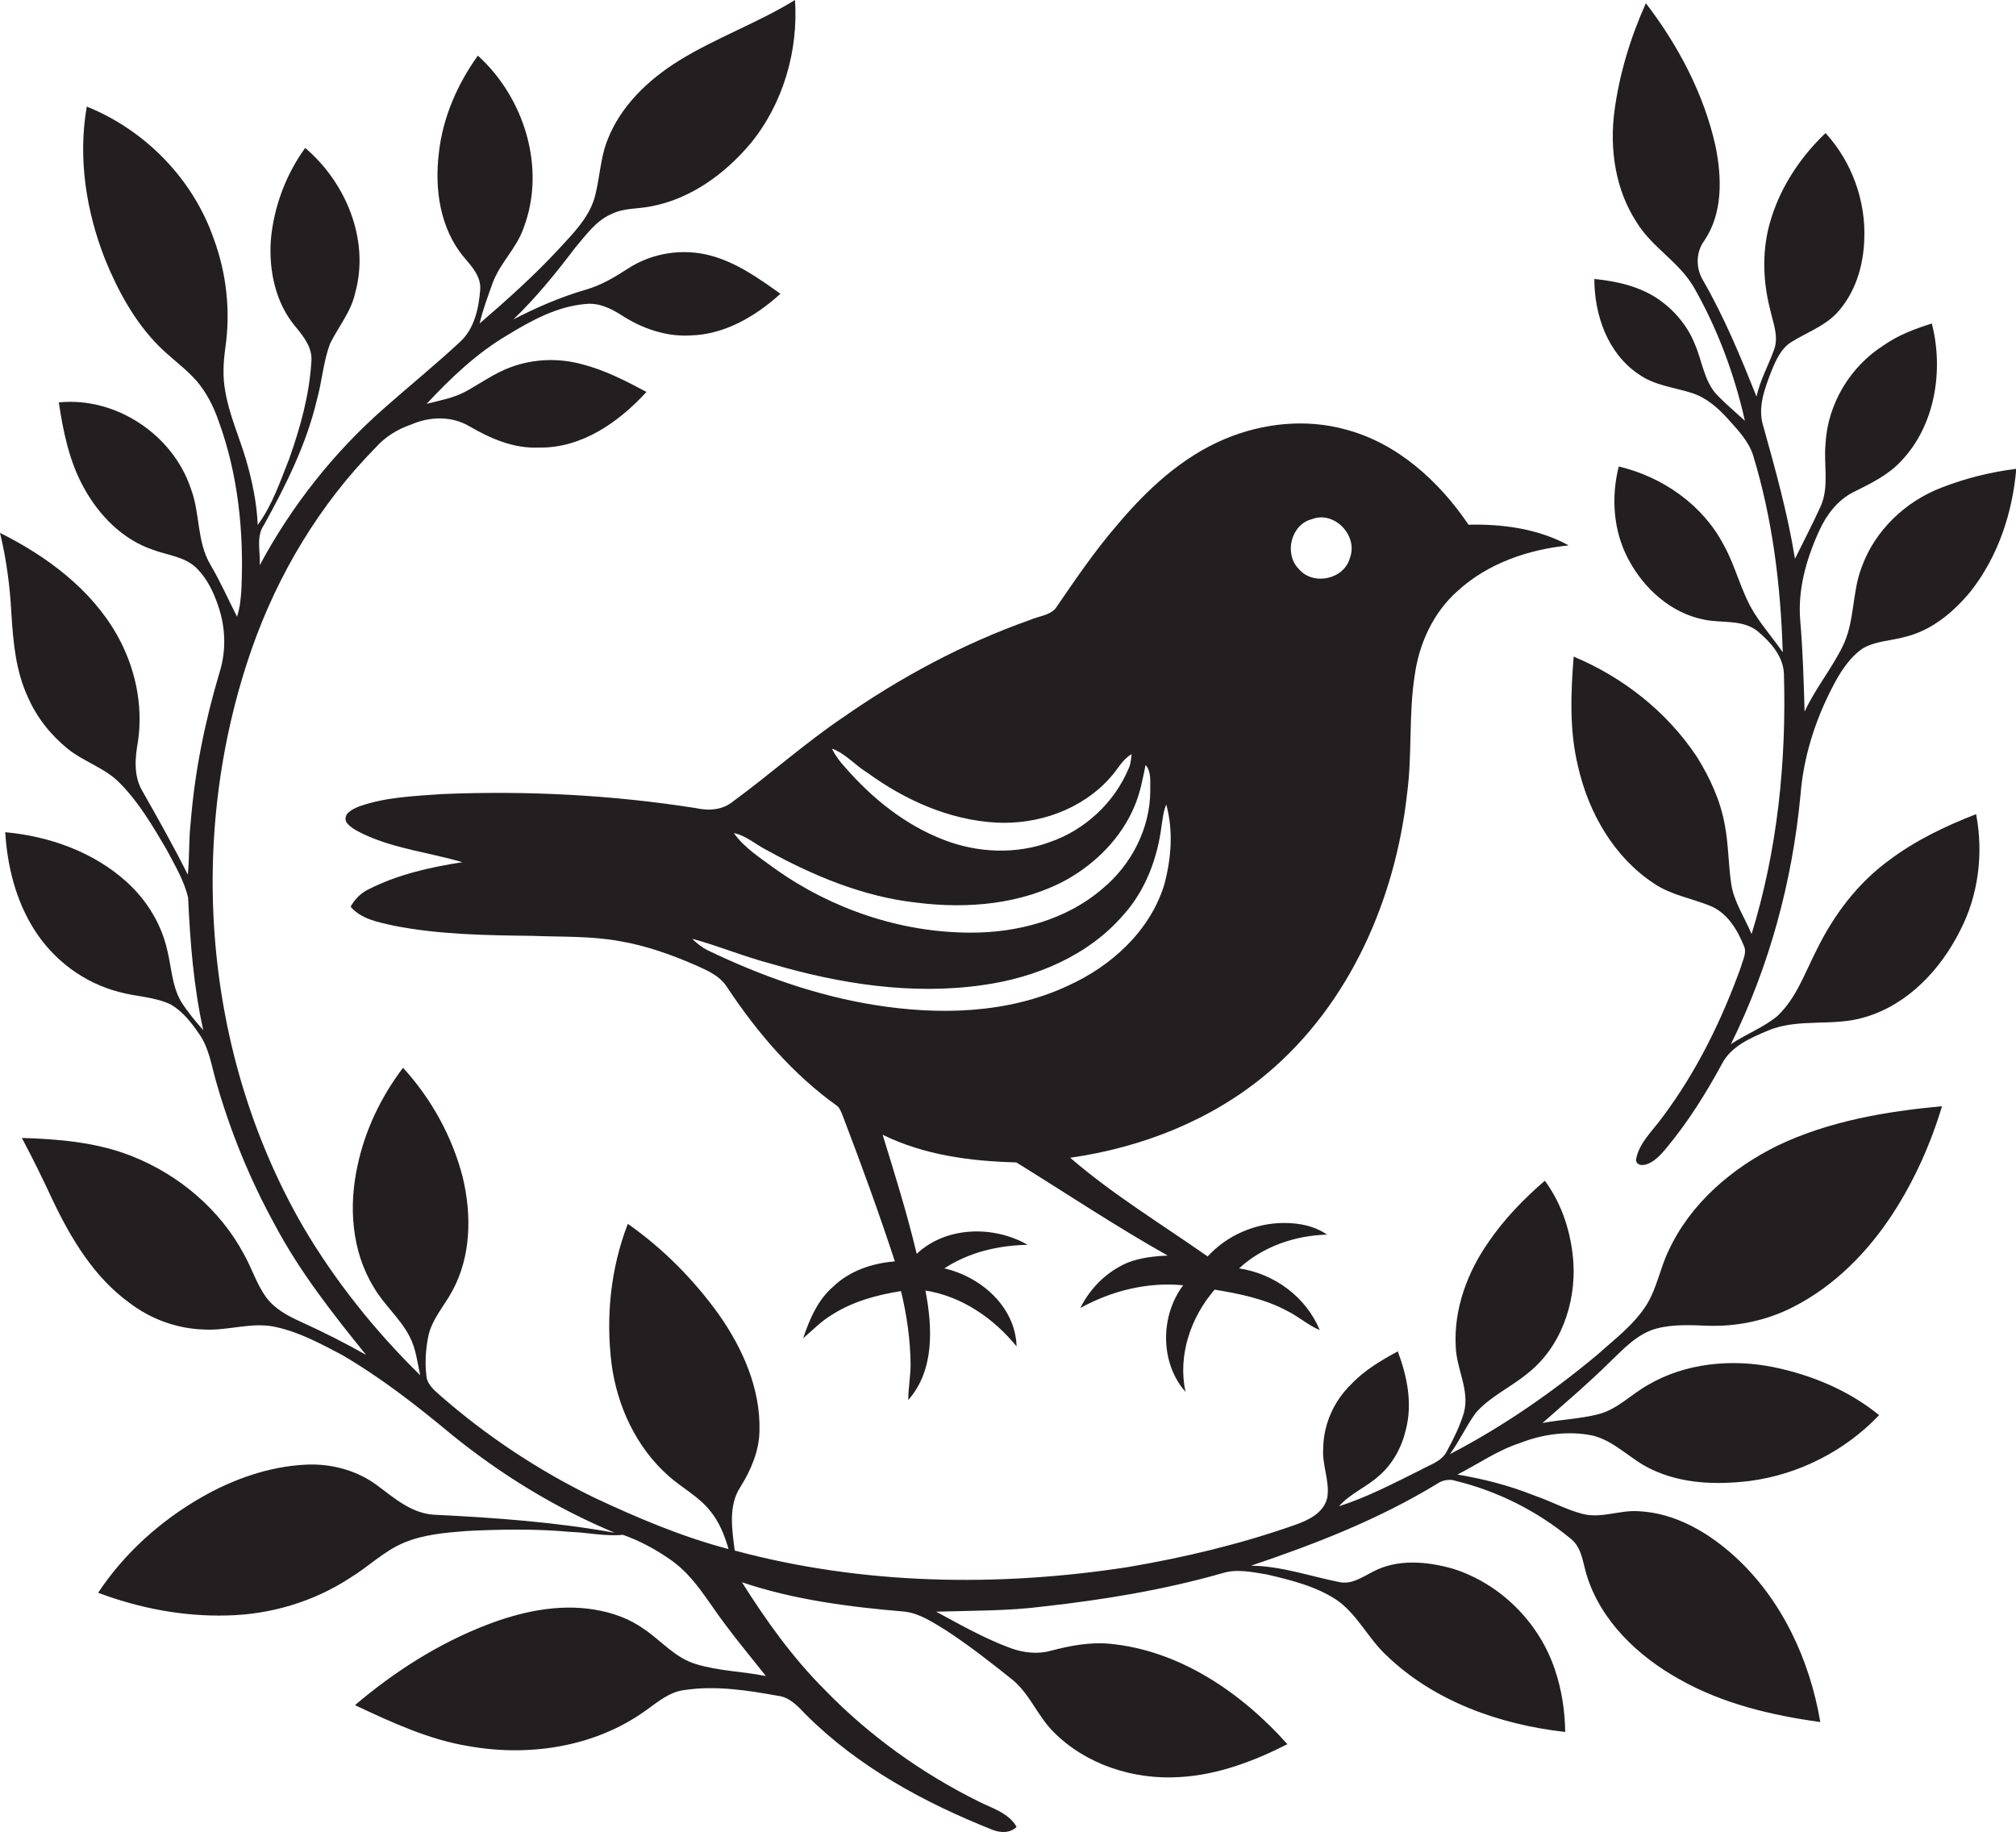
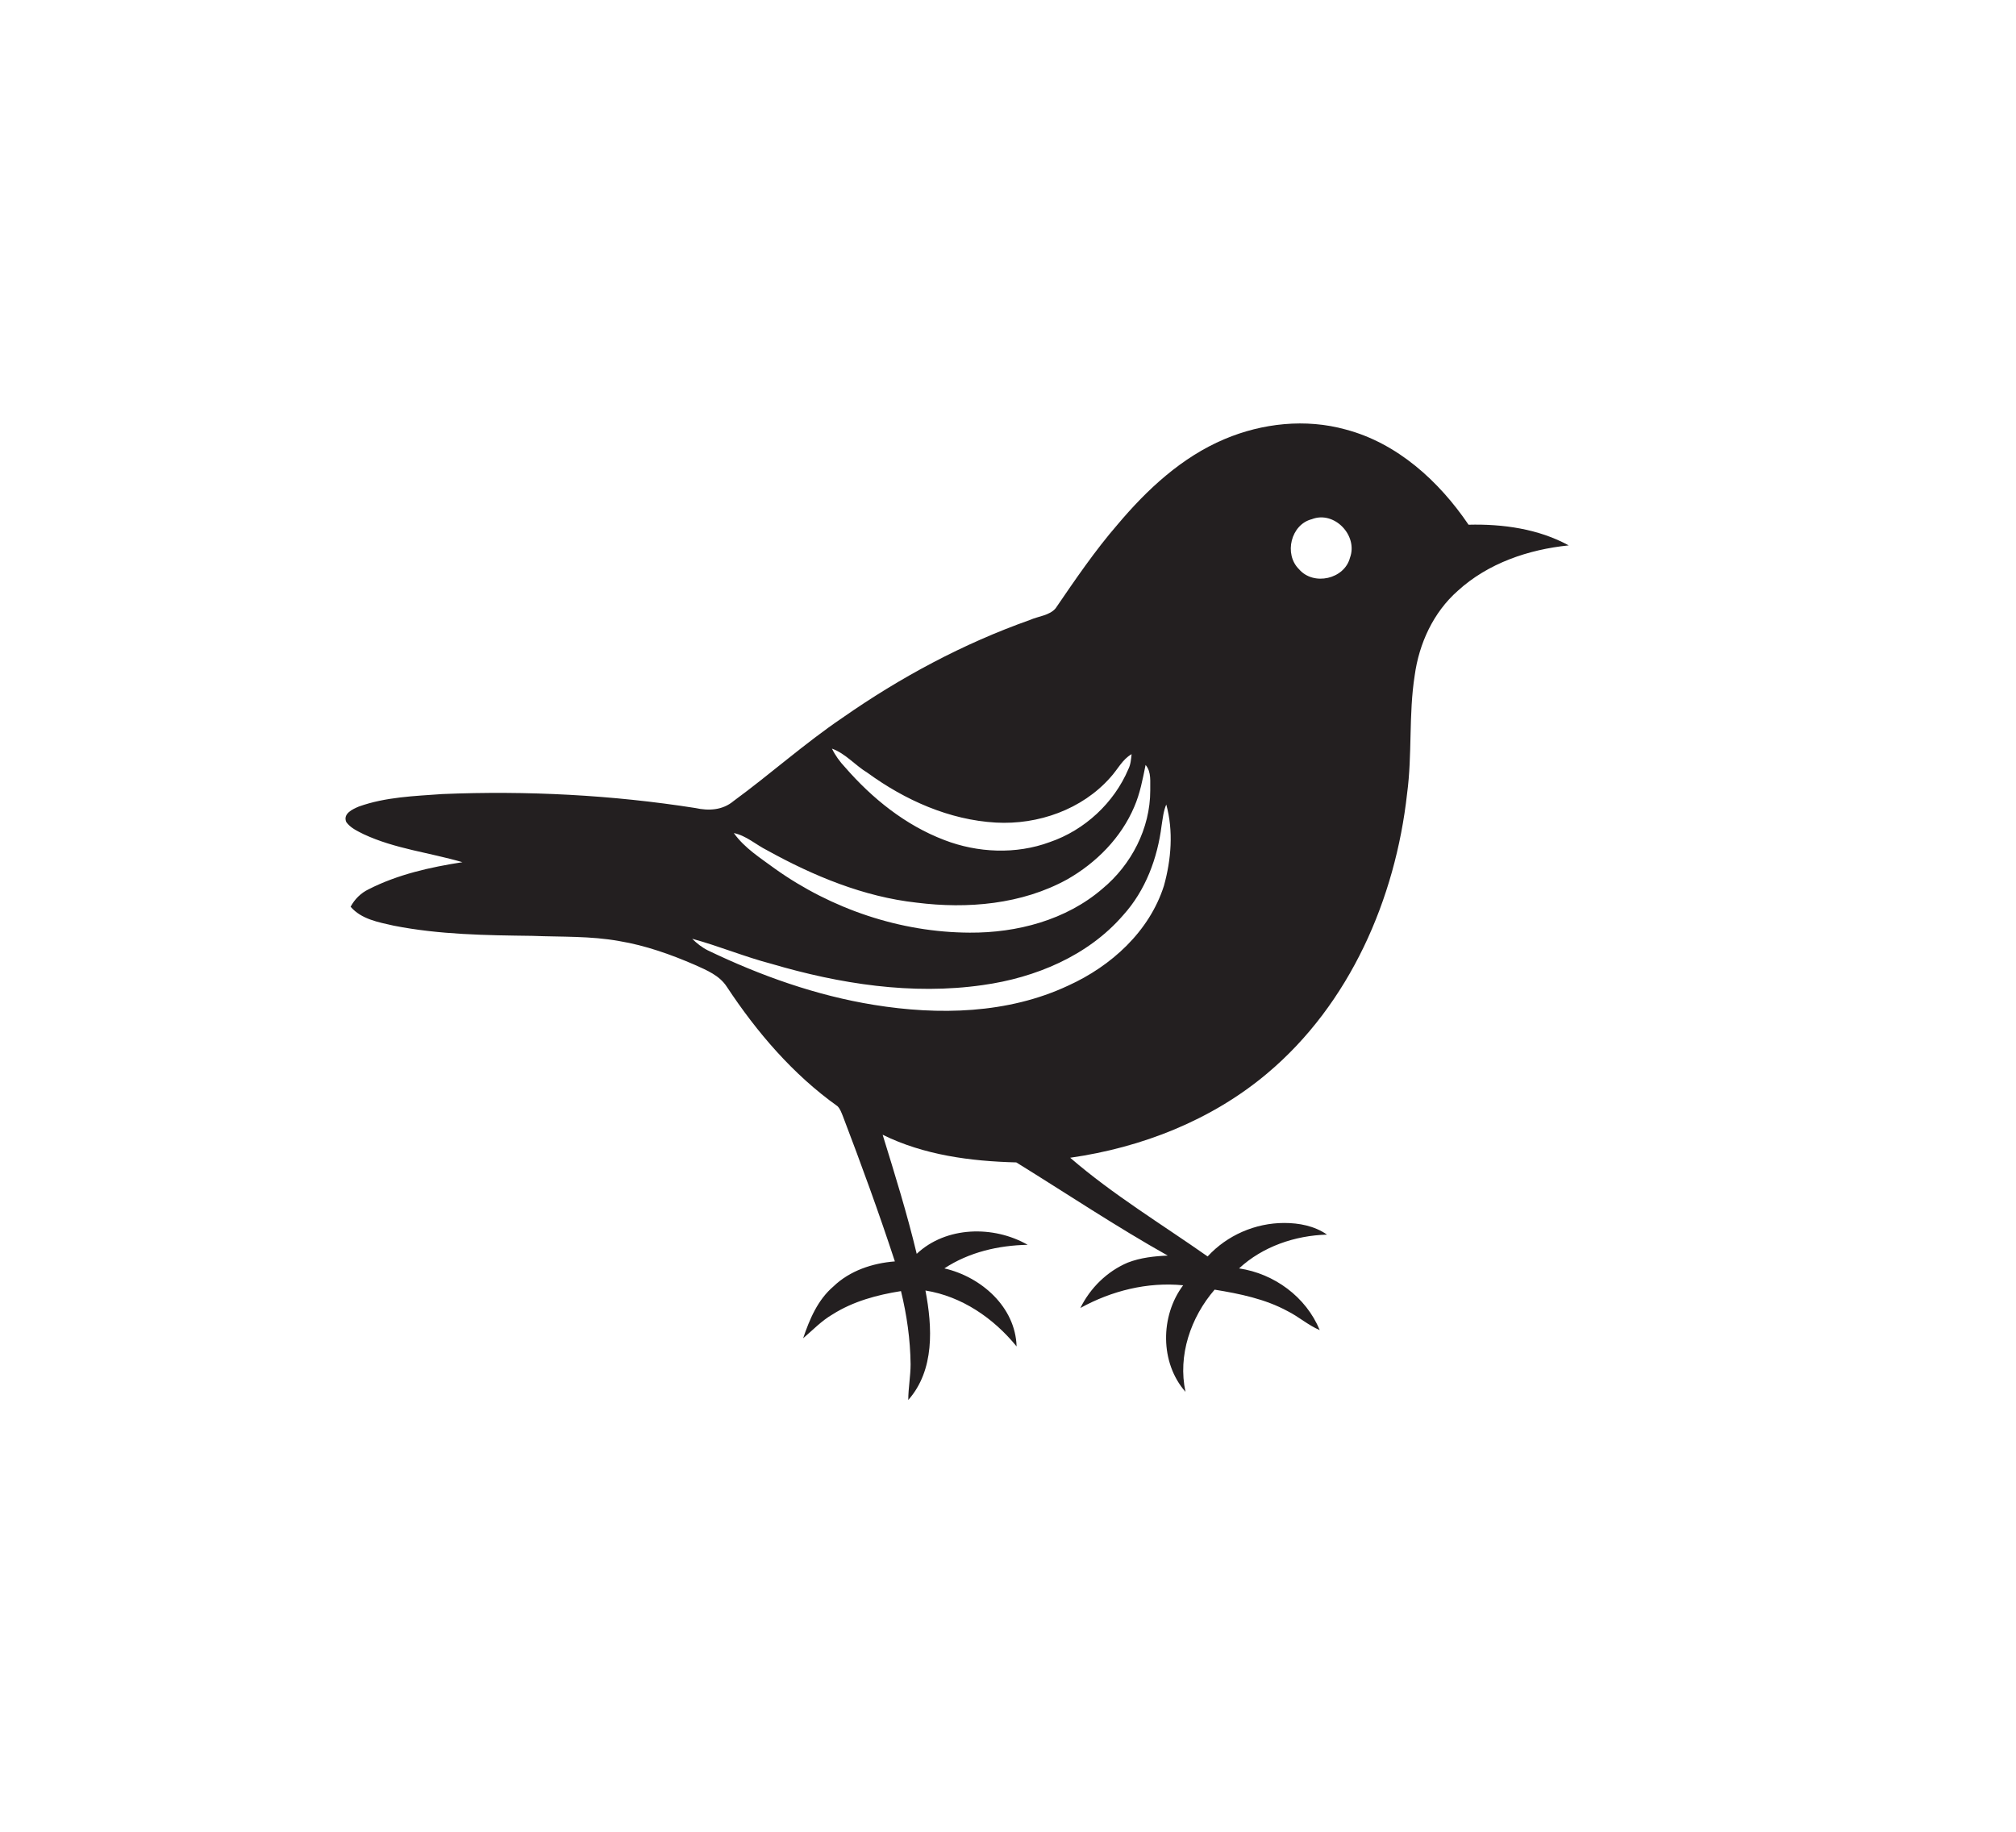
<svg xmlns="http://www.w3.org/2000/svg" version="1.1" id="Layer_1" x="0px" y="0px" viewBox="0 0 692.3 629.1" style="enable-background:new 0 0 692.3 629.1;" xml:space="preserve">
  <style type="text/css">
	.st0{fill:#231F20;}
</style>
  <g>
-     <path class="st0" d="M573,429.5c-2.9,6-4,12.8-7.5,18.5c-4.3,6.9-10.9,11.8-16.9,17.2c-15.7,13.1-32.6,24.8-50.7,34.2   c3.3-4.5,5.6-9.7,8.9-14.2c4.9-5.6,11.9-8.7,17.6-13.4c11.5-8.9,16.8-24.1,15.9-38.3c-0.7-9.9-3.8-19.9-9.8-28   c-7.2,6.2-13.9,13.1-19.3,21c-7.3,10.4-12,23.1-11.3,35.9c0.2,7.7,4.9,15,2.8,22.8c-1.4,4.6-3.5,8.9-5.8,13.1   c-1.8,3.7-5.9,4.7-9.2,6.6c-9.1,4.5-18.2,9.3-27.9,12.4c3.9-4.4,9.5-6.6,13.8-10.5c4.7-4.1,7.8-9.8,9.2-15.9   c2.3-9,0.4-18.3-2.8-26.8c-5.7,3.1-11.5,6.5-16,11.3c-5.9,5.7-9.5,13.7-9.6,21.9c-0.5,5.7,2.3,11.3,1.4,17   c-1.2,5.3-6.5,7.8-11.1,9.4c-18.7,6.6-38,11.2-57.5,14.5c-44.7,6.9-91.1,6.1-134.9-5.7c-0.9-7.2-2.3-15.4,2-21.9   c3.6-5.8,6.4-12.3,6.5-19.2c0.4-14.4-5.7-28.2-13.9-39.9c-8.6-12-19.2-22.7-31.3-31.2c-5.9,15.2-7.6,31.9-5.6,48   c1.9,14.6,8.5,28.8,19.6,38.6c4.6,4.1,10.3,7,14.2,11.9c3.2,3.8,5,8.5,6.4,13.2c-16-4.2-31.3-10.7-46.2-17.7   c-19.1-9.3-36.9-21.1-52.9-35.1c-2.1-1.9-4.6-3.9-4.7-7c-0.5-4.3-0.2-8.7,0.6-12.9c1.1-6,5.5-10.7,8.3-15.9   c6.5-11.9,6.7-26.2,3.6-39.1c-3.6-14-10.8-27-20.5-37.6c-7.5,9.9-13,21.3-15.6,33.5c-3.1,14-2.1,29.4,5.5,41.8   c3.5,6.1,9.1,10.7,12.3,16.9c2.2,4.1,2.7,8.9,3.7,13.4c-15.5-15.2-29.2-32.3-40.2-51C69.8,362,63.9,287.6,86.4,223   c9-25.8,23.4-49.8,42.6-69.3c3.3-3.7,7.5-6.3,12.2-7.9c6.4-2.8,13.9-3,20,0.6c7.2,4.2,15.2,7.7,23.8,7.3c14.7,0.3,27.5-8.7,37-19.1   c-7.1-3.8-14.3-7.5-22.1-9.5c-8-2.2-16.7-1.9-24.5,1c-5.5,2-10.3,5.5-15.4,8.3c-4.2,2.3-8.9,3.1-13.5,4.3   c8.3-8.9,17.3-17.5,27.9-23.7c8.2-5,17-9.8,26.7-10.6c4.5-0.5,8.7,1.5,12.4,3.9c7,4.5,15.2,7.4,23.6,6.9   c11.8-0.3,22.4-6.6,30.9-14.3c-7.4-5.3-15-10.7-23.9-13.1c-9.5-2.6-20.1-1-28.4,4.4c-4.6,3-9.3,5.8-14.6,7.3   c-8.6,2.5-16.9,6.1-24.8,10.2c7.8-7.5,14.7-16,21.2-24.6c3.7-4.3,7.1-9.3,12.5-11.6c4.2-2.1,8.9-1.7,13.4-2.6   c13.7-2.5,25.6-11.2,34.4-21.7C268.9,35.6,274.2,17.5,273,0c-12.8,7.9-27,12.9-39.8,20.8c-10.5,6.5-20.1,15.6-24.6,27.3   c-2.6,6.5-2.6,13.7-4.6,20.4c-2.2,6.7-7.3,11.8-12,16.9c-8.5,9.2-17.8,17.5-27.3,25.7c1.1-4.7,2.8-9.2,4.4-13.7   c2.5-7,8.3-12.1,10.7-19.1c7.8-20.5,0.3-44.7-15.7-59.2C157,29,152,40.5,150.7,52.6c-1.5,12.3,0.4,25.9,8.6,35.7   c2.7,3.2,6,6.7,5.6,11.3c-0.5,6.3-2,13.3-6.9,17.8c-8.5,7.9-17.5,15.2-26.2,22.9c-17.3,15.2-31.7,33.5-42.6,53.8   c0.3-4.6-1.4-9.8,1.5-13.9c7.5-13.6,14.5-27.6,18.1-42.8c1.8-6.4,2.2-13.2,4.6-19.5c2.9-5.8,7.2-10.9,8.6-17.4   c5-18.1-3.2-37.8-17.2-49.7C98.1,60.1,94,71.1,93,82.5c-0.7,10.4,1.6,21.5,8.4,29.6c2.9,3.5,6.1,7.5,5.5,12.4   c-0.7,11.3-3.8,22.4-7.6,33.1c-3.1,7.8-5.8,15.9-10.8,22.7c-0.3-7.6-1.9-15.1-4-22.4c-2.3-7.8-5.7-15.2-7.1-23.3   c-1-5-0.7-10.2,0-15.3c1.8-12.5,0.4-25.4-4-37.3c-7.1-20.5-23.5-37.3-43.6-45.4c-3.1,17.7-0.2,36,6.3,52.5   c4.4,10.8,10.1,21.3,18.4,29.7c4.2,4.2,9.1,7.6,13,12c3.4,4,5.8,8.7,7.5,13.6c6.8,18.5,8.8,38.4,7.9,58c-0.2,3.2-0.5,6.3-1.5,9.4   c-3-5.9-5.7-12-9.1-17.8c-4.8-8-3.5-17.8-6.8-26.3c-6.2-18.5-25.8-31.5-45.3-29.5c1.5,10.1,3.6,20.3,8.6,29.3   c5.2,9.5,13.3,17.8,23.7,21.3c5,1.9,10.8,2.3,14.9,6.2c3.7,3.6,6,8.4,7.6,13.3c2.5,7.3,2.7,15.3,0.4,22.6   c-5,16.8-8.5,33.9-9.9,51.4c-0.7,6-0.4,12.1-1,18.1c-4.9-9.8-10.3-19.4-15.7-28.9c-3-5.2-2.4-11.4-1.4-17c1.8-12.5-1-25.4-7.2-36.4   C31.3,202.3,16,191,0,183c2.2,9,3.4,18.3,3.9,27.5c0.6,9.9,1.5,20.1,5.8,29.2c3,6.8,7.8,12.8,13.6,17.5c5.6,4.5,13,6.6,18,11.9   c6.4,6.5,11.1,14.5,15.7,22.3c2.9,5.5,6.2,10.9,7.6,16.9c0.7,15.3,1.9,30.6,5.2,45.5c-2.7-3.1-5.4-6.3-7.6-9.8   c-3.1-5.3-3.3-11.6-4.7-17.4c-2-9.2-7.1-17.5-14.1-23.8c-11.3-10.2-26.4-15.6-41.6-17c0.7,11.6,3.6,23.3,9.8,33.2   c6.6,10.6,17.2,18.6,29.4,21.7c5.8,1.6,12.1,1.6,17.7,4.3c4.1,2.4,7.1,6.3,9.7,10.1c3.4,4.8,4.2,10.8,5.8,16.3   c4.8,16.9,11.5,33.4,20,48.9c8.6,16.3,20,30.8,31.5,45c-7.4-4.2-15-8-22.7-11.5c-4.4-2-8.8-4.4-11.7-8.4c-3.2-4.5-4.8-9.8-7.5-14.6   c-8.2-15.4-22.3-27.3-38.4-33.7c-12-4.8-25-5.9-37.9-6.3c3.8,7.1,7.3,14.3,10.7,21.6c6.3,13.2,14.2,26.3,26.2,35   c7.3,5.6,16.3,8.9,25.6,9.2c8.4,0.5,16.7-2.8,25-0.8c8,1.8,15.2,5.7,22.4,9.5c13.4,7.8,25.7,17.4,37.6,27.3   c17,13.8,35.9,25.4,56.1,33.8c-20.5-3.7-41.3-5.2-62.1-6.2c-7.7-0.5-13.6-5.7-19.5-10.1c-7-5.2-15.8-7.5-24.4-7.1   c-12.6,0.6-24.8,4.9-35.7,11.1c-14.2,8.1-26.7,19.3-35.7,32.9c14.1,5.3,29.1,8.2,44.2,7.8c14.9-0.3,29.8-4.7,42.3-12.9   c6.3-3.8,11.5-9.1,18.3-12s14.2-3.5,21.5-4.1c12-0.6,24-0.8,35.9,0.3c6,0.2,12,1.6,18,1c6,2.1,11.6,5.2,16.7,8.8   c7.9,5.6,12.6,14.3,18.3,21.8c4.5,6.1,9.4,11.9,14.1,17.9c-8-1.6-16.2-1.7-24-4.1c-7.1-2.1-11.9-8-17.8-12c-5-3.6-10.9-5.7-17-6.7   c-12.5-2.1-25.3,0.7-37,5.2c-16.6,6.4-31.8,16.1-45.3,27.6c12.6,5.9,25.4,11.9,39.2,14.1c20.8,3.7,43.4,0.2,60.7-12.3   c4.1-2.9,8.1-6.4,13.3-7c10.7-1.6,21.6,0.1,32.1,2c4.1,0.5,6.9,3.7,9.5,6.4c18,18,40.7,30.3,64.1,39.6c2.8,1.1,6.1,1.2,8.3-1   c-2.8-4.9-8.5-6.4-13.2-8.8c-19.5-9.7-37.5-22.6-52.7-38.3c-11-11-20.1-23.7-28.4-36.9c18.1,6.1,37.2,8.5,56.1,10.1   c5.1,0.7,9.5,3.7,13.8,6.3c8,5.2,15.5,11.1,22.9,17c6,4.9,8.7,12.5,14.1,17.9c11.1,11.3,27.6,16.6,43.3,15.6   c13-0.7,25.5-5.4,37.1-11.3c-15.8-17.7-37.1-32.3-61.2-34.5c-6.8-0.6-13.5,0.7-20,2.4c-4.6,1.3-9.5,0.7-13.9-0.9   c-8.9-3.3-17.2-8-25.5-12.5c12.3-0.4,24.7-0.2,36.9-1.8c20.7-2.3,41.3-5.7,61.3-11.4c5-1.6,10.3-0.4,15.3,0.4   c8.5,2,17.2,4.1,24.5,9.1c6.8,5,10.4,12.9,16.5,18.6c16.4,15.9,39.1,23.9,61.5,26.4c-0.1-7.2-1.2-14.5-3.5-21.3   c-5.4-16.3-18.8-29.7-35.2-34.8c-8.9-2.5-19-3.4-27.4,1.1c-3.6,1.8-7.3,4.5-11.6,3.5c-10-2-19.9-5.5-30.2-5.6   c22-7.4,43.8-15.9,63.7-28c2-1.4,4.4-1.9,6.7-1.1c14.3,3.5,27.8,10.3,39.1,19.6c4,2.9,4.4,8.1,5.7,12.5c4.8,15.9,17.7,28.1,31.9,36   c14.8,8.4,31.7,12.4,48.4,14.7c-3.6-21.3-13.2-42.1-29.3-56.8c-9.1-8.3-20.5-15-33-15.6c-6.5-0.5-13,2.6-19.4,0.9   c-5.7-1.5-10.9-4.4-16.5-6.3c-8.5-3.4-17.4-5.7-26.4-7.2c7.1-3.6,13.7-8.3,21.4-10.8c7.9-3.1,16.6-4.3,25-2.6   c7.7,1.9,13,8.2,20,11.5c10.5,5.1,22.6,5.5,34,4.1c16.8-2.2,32.7-10.3,44.4-22.6c-10.4-8.5-23.2-13.8-36.3-16.5   c-14.5-2.9-30.3-1.4-43.2,6.2c-5.7,3.2-10.5,8.4-17,10c-6.3,1.6-12.8,1.8-19.1,3c7.8-6.9,15.7-13.6,23.1-20.9   c4.7-4.5,9.4-9.7,15.9-11.5c5.9-1.6,12-1.2,18.1-1c10,0.3,20.2-1.9,29.1-6.5c14.1-7.2,25.5-18.8,34.1-32   c7.4-11.4,13-23.9,16.9-36.9c-19.3,1.8-38.8,5.1-56.4,13.5C594.8,401.1,580.5,413.3,573,429.5z" />
-     <path class="st0" d="M648.9,295.3c-10.9,7.9-19.2,18.9-25.1,31c-4,7.8-6.9,16.4-13.4,22.6c-4.8,4-10.8,6.2-16,9.7   c13.2-26.7,21.1-55.9,23.9-85.6c1-12.8,4.9-25.2,10.7-36.5c2.6-5.1,5.7-10.3,10.5-13.7c4.4-2.7,9.9-2.7,14.8-4.1   c9.1-2.2,16.7-8.6,22.5-15.7c9.4-12,14.3-26.9,15.6-42c-8.7,1.1-17.3,3.2-25.5,6.4c-12.5,4.7-23.1,14.8-27.6,27.4   c-3.4,8.8-2.3,18.8-6.6,27.3c-3.8,7.7-9.4,14.5-13,22.3c-0.3-10.5-0.6-21-1.5-31.4c-0.9-10.7,2.2-21.3,6.6-30.9   c2.5-5.4,6.3-10.4,11.7-13.1c5.8-2.9,11.9-5.8,16.4-10.7c11.7-12.3,14.6-31.2,10.5-47.2c-5.7,1.8-11.4,3.9-16.4,7.4   c-11.6,7.3-19.4,20.2-20.1,33.9c-0.7,7.1,1.3,14.5-1.6,21.3c-2.8,6.2-5.9,12.1-8.9,18.2c-2.5-15.5-6.7-30.6-10.9-45.6   c-2-6.4,0.5-12.8,2.8-18.8c1.5-3.7,3.3-7.8,6.8-10c5.1-3.2,11.1-5.3,15.4-9.7c6.5-6.8,9.4-16.3,9.7-25.5   c0.6-13.3-4.3-26.8-13.3-36.6c-8.3,7.9-15,17.8-18.5,28.8c-3.4,10.3-3.2,21.5-0.5,31.9c1,4.6,3.1,9.4,1.2,14   c-1.9,5.3-4.7,10.2-5.9,15.8c-5.4-13.5-11-27.1-18.3-39.8c-2.6-4.2-2.6-9.8,0.4-13.8c6.4-9.5,6-21.7,3.8-32.5   c-4-17.9-12.8-34.5-23.9-49c-5.3,11.8-9.1,24.3-10.8,37.1c-1.7,13,0.3,26.9,7.6,38.1c5.2,8.6,14.6,13.6,19.7,22.4   c8.1,14.2,13.9,29.8,17.5,45.8c-3.2-2.9-6.5-5.7-9.5-8.8c-4.5-4.7-5.1-11.5-7.6-17.3c-2.4-6.2-6.8-11.5-12.1-15.3   c-6.6-4.7-14.6-6.5-22.5-7.3c0,12.4,4.6,25.6,15.2,32.7c5.4,3.9,12.2,4.5,18.4,6.5c4.9,1.6,8.9,5.1,12.3,8.9   c3.4,3.8,7,7.5,8.6,12.4c6.7,21.9,9.5,44.8,10.2,67.7c-3.1-4.5-6.7-8.6-9.6-13.2c-4.7-7.3-6.4-16-10.6-23.5   c-7.2-13.9-21-23.5-36.1-27.1c-2.7,10.5-1.9,22.2,3.3,31.9c5.3,10,14.6,18.5,26,20.7c6.1,1.3,13.1-0.2,18.4,4   c4.4,3.7,8.8,8.6,9,14.6c0.9,30.1-2.2,60.5-11.1,89.4c-2.4-5.8-6.1-11.1-7-17.3c-1-6.7-0.9-13.5-2.2-20.2   c-1.5-8.4-5.1-16.2-9.6-23.4c-10.2-15.4-25.3-27.3-42.3-34.4c-1,12.6-1.5,25.4,1.5,37.7c3.6,15.9,12.3,31.2,26.2,40.3   c5.8,3.9,12.8,5,19.2,7.6c5.8,2.4,9.2,8,11.5,13.6c1.2,2.4-0.3,4.9-0.9,7.2c-6.6,18.4-15.3,36.2-27.1,51.9c-3.3,4.6-8.1,8.8-9,14.6   c0.3,2.1,2.6,1.9,4.1,1.3c2.6-1.1,4.6-3.3,6.4-5.5c7.4-8.9,13.6-18.8,19.1-29c3.2-6,9.9-8.8,15.8-11.3c10.6-4.4,22.5-1.2,33.3-4.6   c14.6-4.3,25.8-16.2,32.5-29.5c6.4-12.2,8.2-26.7,5.6-40.2C667.8,283.8,657.7,288.7,648.9,295.3z" />
    <path class="st0" d="M238.8,277.5c-28.7-4.5-57.8-6-86.9-4.8c-9.6,0.7-19.5,1-28.7,4.3c-2.1,0.9-5.5,2.4-4.3,5.3   c1.4,2,3.8,3.1,6,4.2c10.7,5,22.6,6.3,33.9,9.6c-11,1.7-22.2,4.2-32.2,9.3c-2.7,1.3-4.8,3.4-6.2,6c3.7,4.3,9.5,5.3,14.8,6.5   c15.7,3.1,31.7,3.3,47.6,3.5c10,0.4,20,0,29.9,1.8c9,1.5,17.7,4.6,26,8.2c4,1.8,8.4,3.6,10.9,7.5c10.3,15.6,22.7,30.1,38,41   c0.9,0.9,1.3,2.1,1.8,3.3c6.3,16.5,12.4,33.2,17.9,50c-7.7,0.6-15.5,3.2-21.1,8.6c-5.4,4.6-8.2,11.3-10.4,17.8   c3.3-2.8,6.3-6,10.1-8.2c7.1-4.5,15.3-6.7,23.5-8c2,8.2,3.2,16.6,3.3,25.1c0,4.1-0.8,8.2-0.8,12.3c9.1-10.3,8.3-25,5.9-37.6   c12.5,2,23.4,9.5,31.3,19.2c-0.4-13.6-12.2-23.9-24.8-26.8c8.5-5.6,18.6-7.9,28.6-8.1c-11.7-6.7-28-6.4-38.1,3.1   c-3.3-13.8-7.5-27.3-11.7-40.9c14.2,7,30.2,9.1,45.9,9.5c17.3,10.7,34.2,22,52,32c-4.6,0.2-9.3,0.7-13.7,2.4   c-7.1,3-12.9,8.7-16.3,15.6c10.7-5.9,23-9,35.3-7.8c-7.9,10.5-8,26.6,0.8,36.6c-2.7-12.5,1.8-25.6,10-35.1   c8.6,1.4,17.4,3.2,25.1,7.4c3.8,1.9,7,4.8,11,6.5c-4.7-11.4-15.6-19.4-27.7-21.2c8.1-7.5,19.2-11.3,30.2-11.6c-4.3-3-9.6-4-14.7-4   c-9.9,0-19.6,4.2-26.3,11.5c-15.8-11.1-32.5-21.2-47.2-33.9c24.6-3.5,48.6-12.9,67.7-29c28.3-23.8,44-59.9,48-96.1   c1.8-13.4,0.5-27.1,2.6-40.5c1.5-11,6.4-21.7,14.8-29.1c10.4-9.5,24.3-14.2,38.1-15.6c-10.4-5.7-22.7-7.4-34.4-7.1   c-10.1-14.9-24.4-28-42.2-32.7c-13.7-3.8-28.6-2.2-41.6,3.3c-14.7,6.2-26.6,17.3-36.7,29.3c-7.8,9-14.6,19-21.3,28.8   c-2.1,2.5-5.9,2.7-8.8,4c-22.9,8.1-44.5,19.7-64.4,33.6c-13,8.8-24.7,19.3-37.4,28.6C248.1,278.3,243.3,278.5,238.8,277.5z    M450.5,178.3c7.7-3,15.9,5.6,13.1,13.2c-1.9,7.4-12.5,9.8-17.5,4C440.8,190.3,443.3,180.1,450.5,178.3z M400.5,276.3   c2.5,9.1,1.7,18.9-0.8,27.9c-5,15.7-18.1,27.6-32.9,34.3c-20.7,9.7-44.5,10.2-66.7,6.6c-19.8-3.2-38.9-10-57-18.7   c-2-1-3.8-2.4-5.4-4c9.2,2.5,18,6.2,27.2,8.6c23.4,6.9,48.3,10.8,72.6,7.3c18-2.5,36.1-10,48.2-24c7.7-8.5,11.8-19.6,13.2-30.8   C399.3,281.1,399.5,278.6,400.5,276.3z M297.9,265.4c12.9,9.4,28.1,16.2,44.1,17.1c14.5,0.8,29.6-4.5,39.3-15.5   c2.5-2.7,4.1-6.2,7.3-8c-0.2,1.7-0.3,3.5-1.1,5.1c-4.9,11.6-15,21-27,25.1c-11.6,4.3-24.8,3.7-36.2-0.7   c-13.4-5.1-24.8-14.3-34.1-25c-1.8-1.9-3.4-4.1-4.5-6.4C290.4,258.8,293.6,262.8,297.9,265.4z M263.4,292c15.9,8.8,33.2,16,51.4,18   c17.5,2.2,36.1,0.6,51.7-8c10-5.7,18.5-14.3,23-24.9c2-4.6,2.9-9.5,3.9-14.4c2.1,2.5,1.5,5.8,1.6,8.8c0,13-6.5,25.5-16.4,33.7   c-12.5,10.8-29.4,15.2-45.6,15.1c-23.8-0.1-47.4-8.1-66.8-21.9c-5-3.7-10.5-7.1-14.2-12.3C256.3,287,259.6,290.1,263.4,292z" />
  </g>
</svg>